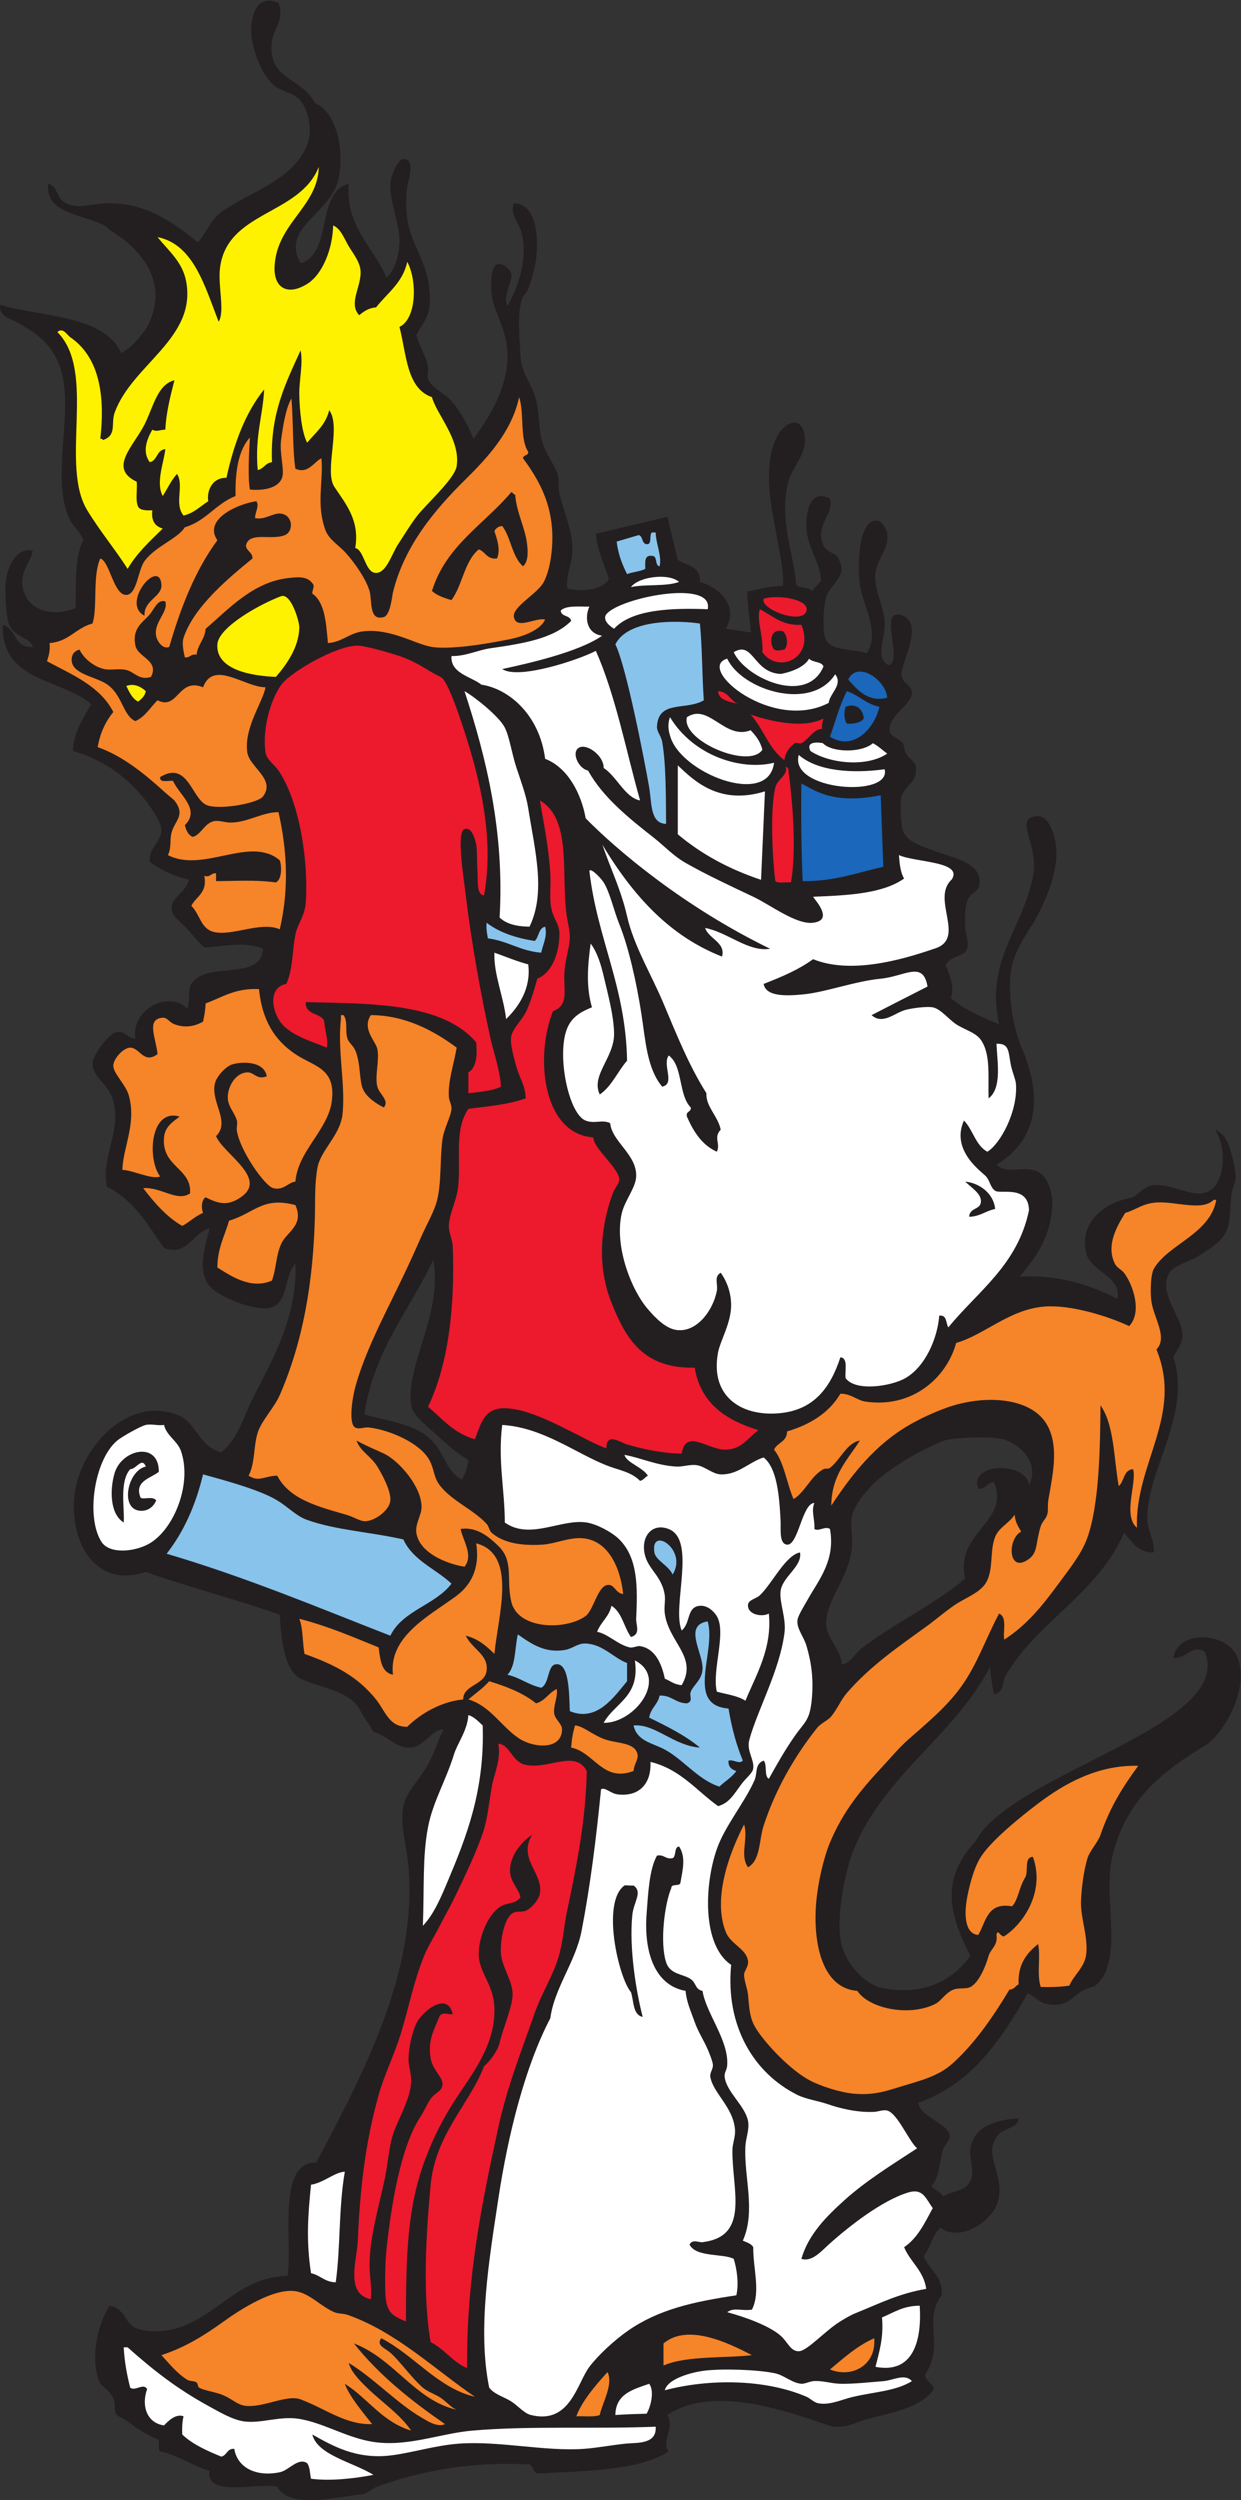
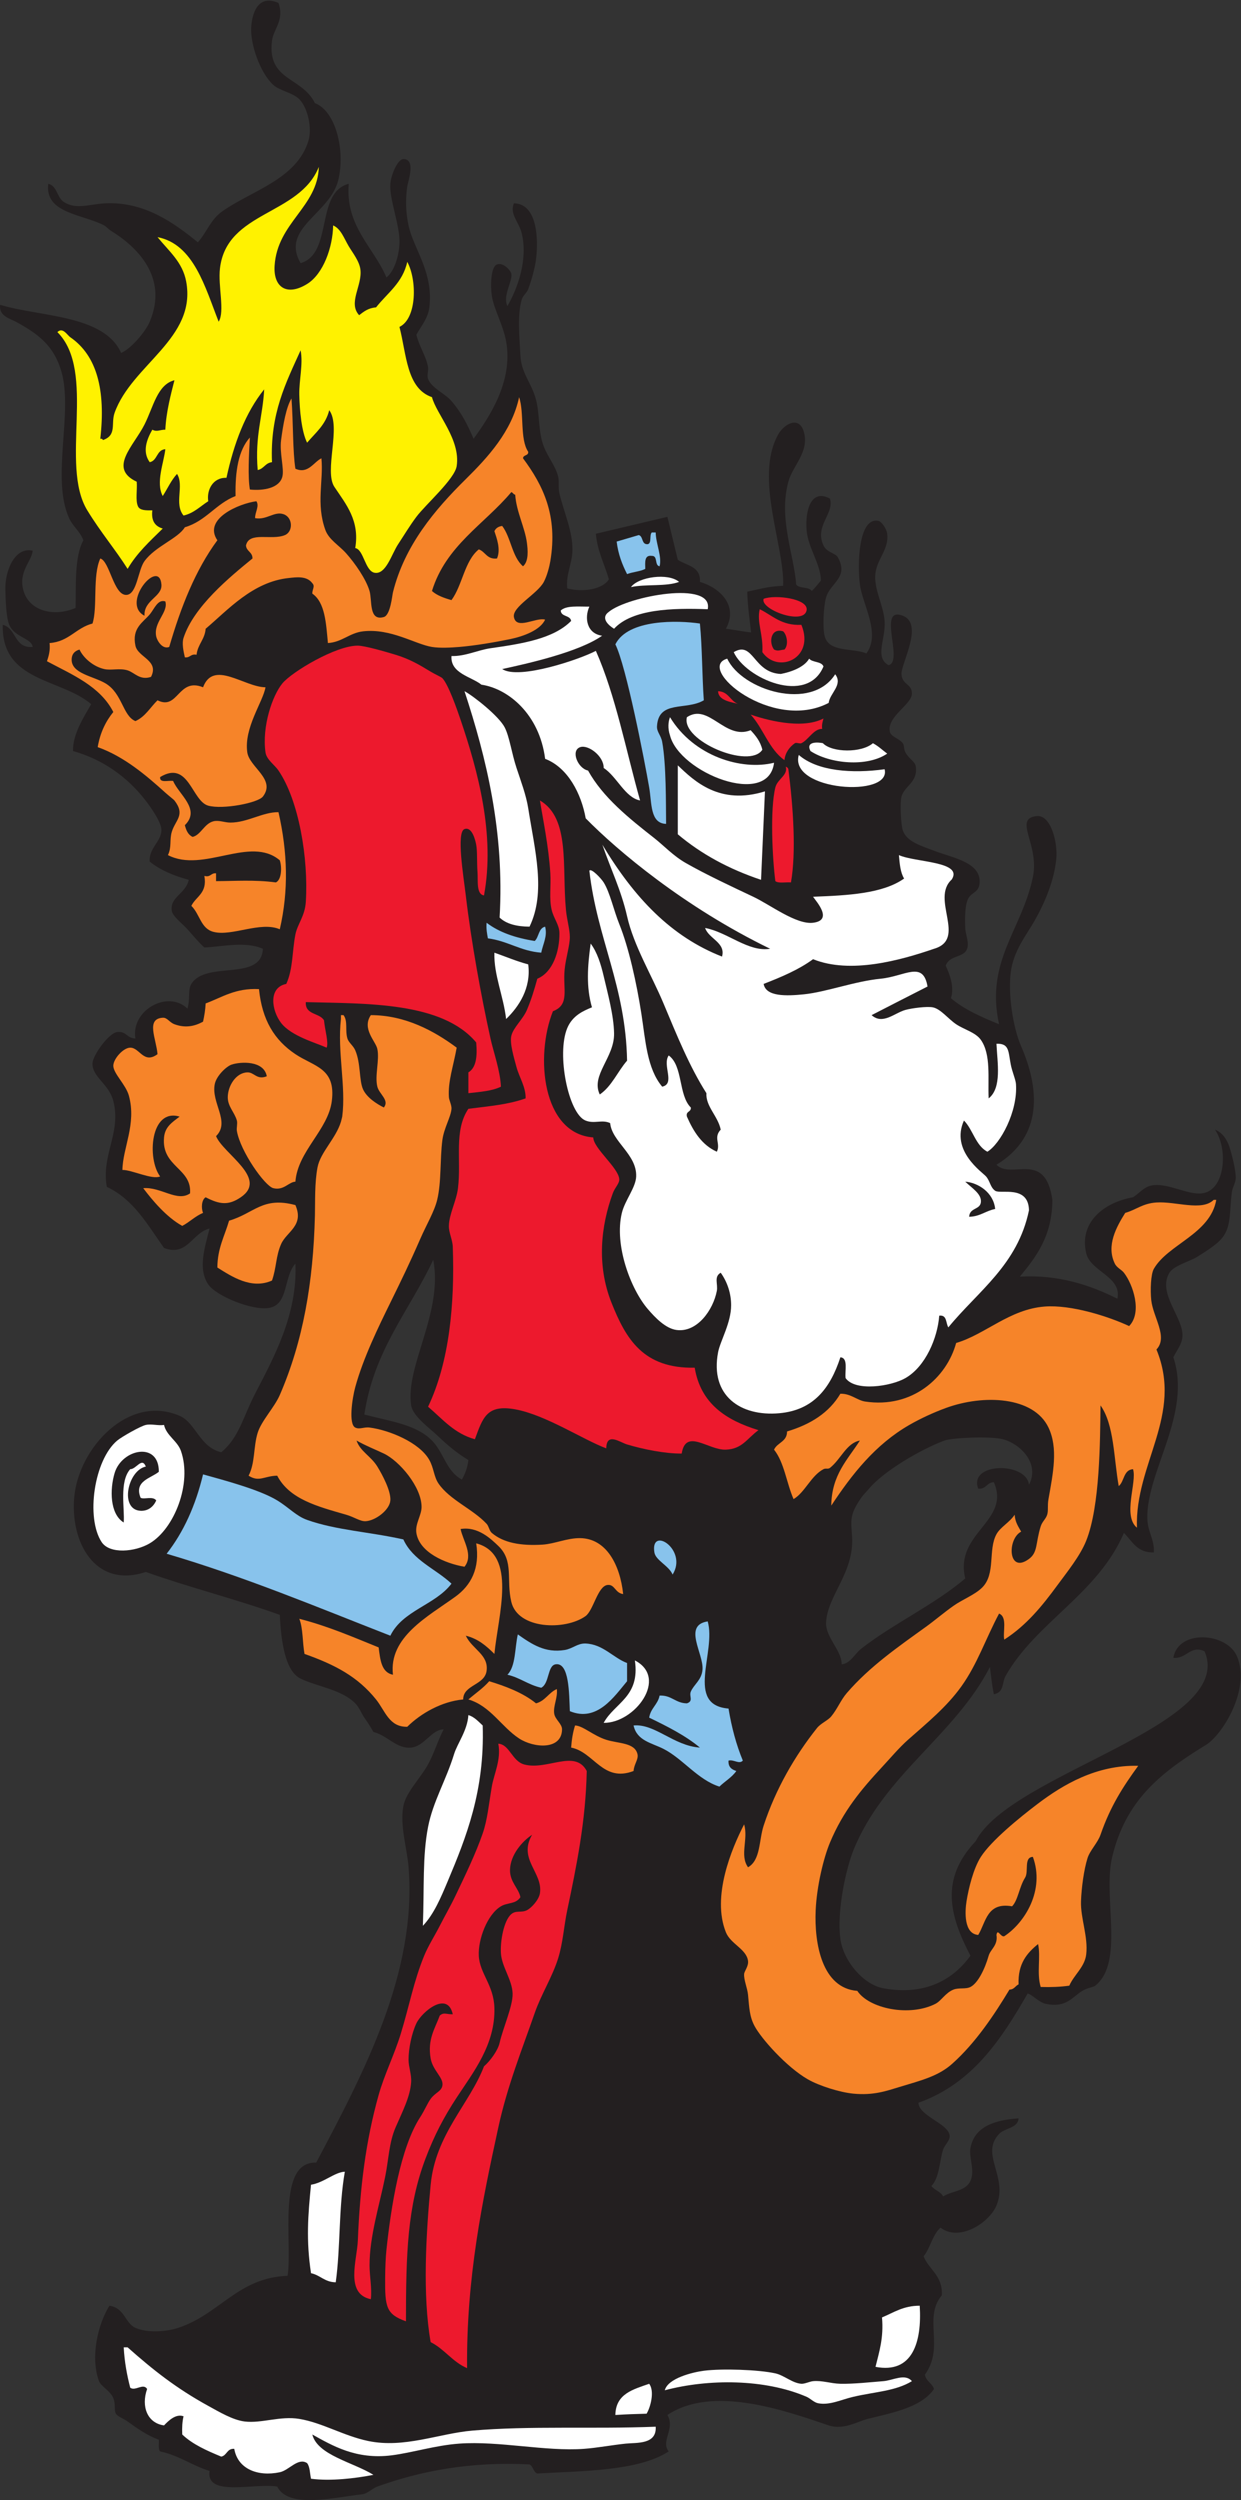
<svg xmlns="http://www.w3.org/2000/svg" viewBox="0 0 366.293 737.747" height="737.747" width="366.293" xml:space="preserve" id="svg2" version="1.1">
  <rect x="0" y="0" width="366.293" height="737.747" fill="#333333" stroke="none" />
  <defs id="defs6" />
  <g transform="matrix(1.333,0,0,-1.333,0,737.747)" id="g10">
    <g transform="scale(0.1)" id="g12">
      <path id="path14" style="fill:#231f20;fill-opacity:1;fill-rule:evenodd;stroke:none" d="m 616.656,5527.93 c 13.598,-38.32 -11.25,-57.94 -14.398,-83.52 -11.024,-89.55 66.18,-79.25 95.039,-138.24 46.75,-17.85 67.355,-105.69 51.84,-169.92 -18.34,-75.95 -128.602,-106.1 -83.524,-184.32 72.563,21.52 32,156.17 106.567,175.68 -7.571,-94.35 54.984,-139.89 83.519,-207.36 17.301,13.51 27.453,46.74 28.797,74.88 1.875,39.28 -22.832,98.02 -20.16,132.48 1.547,19.95 16.227,54.62 28.805,54.72 28.457,0.24 10.23,-49.67 8.64,-60.48 -5.351,-36.26 -1.777,-72.51 5.758,-97.92 14.117,-47.64 51.879,-97.02 43.199,-169.92 -2.894,-24.35 -19.406,-43.13 -28.8,-60.48 6.437,-26.57 21.75,-47.56 25.917,-72 1.29,-7.56 -3.019,-18.07 0,-25.92 7.911,-20.54 37.364,-31.98 51.848,-48.96 23.707,-27.81 35.707,-53.17 48.957,-83.52 32.36,45.02 88.51,125.69 72,216 -6.58,35.99 -27.18,70.94 -31.68,100.8 -3.16,20.9 -2.56,63.99 11.51,69.12 14.43,5.26 30.24,-13.82 31.68,-20.16 3.65,-15.92 -19.78,-49.2 -8.63,-72 22.65,39.2 45.85,102.86 31.67,161.28 -5.91,24.38 -27.42,42.69 -17.28,66.24 52.84,-0.81 54.3,-81.93 48.97,-123.84 -2.74,-21.53 -10.58,-48.09 -17.29,-66.24 -2.82,-7.65 -12.04,-14.7 -14.4,-23.04 -10.19,-36.02 -4.74,-83.36 -2.87,-123.84 1.8,-39.26 24.96,-60.91 34.56,-97.92 8.66,-33.4 4.49,-70.98 17.28,-103.68 9.33,-23.88 26.11,-43.31 31.68,-66.24 2.89,-11.91 -0.25,-24.21 2.87,-37.44 10.16,-42.97 29.81,-84.1 28.81,-126.72 -0.66,-28.2 -14.75,-53.06 -11.52,-83.52 35.06,-9.11 78.88,-2.1 92.16,20.16 -9.52,33.69 -25.2,61.21 -28.8,100.8 l 158.4,37.44 23.04,-95.04 c 19.39,-13.24 51.19,-14.09 48.97,-48.96 43.93,-12.87 85.68,-52.09 57.59,-103.68 7.65,-0.73 45.76,-7.47 55.76,-8.11 -2.27,21.95 -7.79,57.33 -8.55,90.17 39.45,8.46 48.4,11.45 79.51,12.98 3.26,88.48 -63.83,238.03 -11.52,334.08 13.15,24.15 47.38,43.73 57.61,5.76 11.86,-44.1 -24.96,-73.68 -34.56,-109.44 -22.08,-82.05 12.29,-159.42 17.27,-227.52 6.64,-9.68 28.3,-4.34 34.56,-14.4 7.42,6.99 13.6,15.2 20.16,23.04 0.07,36.04 -28.8,72.94 -31.68,112.32 -3.19,43.84 10.11,91.68 51.84,69.12 10.02,-34.05 -34.65,-59.38 -14.4,-103.68 6.97,-15.24 26.76,-17.13 31.68,-25.92 25.31,-45.26 -16.33,-56.05 -25.92,-89.28 -5.8,-20.09 -7.97,-68.43 -2.88,-86.4 10.15,-35.78 61.88,-24.64 92.16,-37.44 32.46,44.29 -8.58,107.89 -14.4,152.64 -5.74,44.16 -3.41,148.49 40.33,141.12 7.42,-1.25 18.79,-17.48 20.15,-28.8 4.09,-34.12 -21.35,-54.12 -25.91,-86.4 -4.93,-34.73 17.67,-70.94 20.15,-106.56 2.83,-40.65 -22.87,-80.21 8.64,-97.92 34.48,7.06 -26.03,131.59 31.68,109.44 47.33,-18.16 -4.38,-106.56 -2.88,-129.6 1.59,-24.33 23.5,-20.43 23.04,-43.2 -0.47,-23.81 -55.26,-50.23 -48.95,-83.52 2.26,-11.98 19.8,-14.53 28.79,-25.92 3.58,-4.55 1.58,-12.57 5.76,-20.16 8.96,-16.29 21.38,-19.6 23.04,-31.67 4.81,-34.84 -25.35,-42.82 -31.68,-66.25 -3.79,-14.02 -1.25,-62.78 2.88,-74.88 8.77,-25.66 41.64,-34.48 72,-46.08 38.93,-14.87 103.02,-24.92 97.92,-72 -2.22,-20.57 -18.95,-18.58 -25.91,-34.56 -7.46,-17.1 -6.25,-48.61 -5.77,-63.36 0.51,-15.56 10.51,-34.53 2.89,-48.96 -8.97,-16.93 -38.56,-11.83 -46.09,-34.56 8.38,-18.46 19.78,-46.15 11.53,-72 29.55,-25.17 67.65,-41.78 106.55,-57.6 -30.59,139.8 50.21,208.16 74.88,325.44 15.28,72.72 -44.65,129.86 8.64,135.36 30.82,3.18 46.85,-57.62 43.21,-95.04 -4.75,-48.73 -26.04,-98.23 -48.97,-138.24 -17.28,-30.17 -45.78,-65.1 -51.83,-112.32 -6.02,-46.92 4.02,-120.45 23.03,-164.16 40.22,-92.49 49.66,-198.79 -54.71,-262.08 33.43,-33.77 108.05,33.33 123.84,-77.76 -0.45,-80.2 -35.58,-125.7 -72.01,-169.91 86.1,4.77 156.39,-19.05 216,-48.97 10.13,49.55 -59.42,59.65 -69.12,100.8 -16.16,68.55 39.47,112.58 103.68,123.84 15.03,9.77 23.89,22.53 40.32,25.92 35.4,7.33 79.8,-21.15 112.32,-17.28 51.74,6.16 58.43,98.04 28.81,141.12 17.18,-6.83 26.76,-22.81 31.67,-37.44 6.58,-19.61 14.3,-52.31 14.4,-69.12 0.07,-10.24 -7.24,-21.02 -8.63,-31.68 -6.21,-47.06 0,-79.79 -25.93,-106.56 -11.82,-12.21 -33.17,-25.86 -51.84,-37.44 -14.73,-9.12 -50.92,-18.86 -60.48,-34.55 -27.67,-45.48 31.81,-99.97 28.8,-141.12 -1.33,-18.19 -11.87,-29.22 -20.15,-46.09 41.64,-125.21 -60.06,-252.65 -57.61,-357.12 0.71,-30.11 16.1,-45.69 14.4,-74.87 -37.51,-1.03 -47.83,25.13 -66.24,43.19 -57.78,-135.09 -194.87,-197.64 -262.08,-316.79 -8.38,-14.86 -2.58,-36.13 -25.92,-40.33 -3.93,19.12 -6.19,39.9 -8.64,60.48 -78.25,-152.21 -235.14,-238.8 -302.4,-406.07 -15.87,-39.47 -37.18,-133.8 -28.8,-195.84 6.69,-49.5 51.24,-101.43 95.04,-109.45 95.92,-17.55 156.89,22.18 192.96,72.01 -46.44,88.9 -67.6,169.64 11.52,253.44 78.66,151.25 577.54,255.58 506.89,420.47 -31.43,14.63 -39.79,-17.47 -69.12,-14.39 10.82,63.88 118.92,56.13 141.11,2.88 30.39,-72.94 -32.76,-173.7 -69.12,-195.85 -104.12,-63.4 -177.8,-124.93 -207.35,-247.68 -21.25,-88.12 27.57,-232.87 -37.45,-285.11 -4.58,-3.68 -17.33,-4.48 -28.8,-11.52 -22.15,-13.62 -35.74,-38.35 -80.64,-28.8 -15.57,3.3 -29.07,19.73 -40.31,23.03 -58.84,-102.44 -122.89,-199.667 -241.92,-241.913 1.06,-29.207 65.08,-45.437 69.12,-72 1.68,-11.144 -10.75,-20.859 -14.41,-31.679 -7.91,-23.399 -7.77,-62.02 -25.92,-80.645 6.93,-9.395 20.55,-12.09 25.92,-23.039 22.84,14.133 56.55,10.781 63.36,43.207 4.47,21.285 -6.16,44.187 -2.88,63.355 8.32,48.497 54.64,62.715 106.56,66.243 -1.35,-21.954 -30.52,-21.008 -43.2,-34.563 -42.52,-45.469 20.74,-94.805 -5.75,-158.398 -15.98,-38.328 -82.19,-80.977 -123.85,-48.965 -17.94,-15.653 -22.31,-44.891 -37.44,-63.36 11.83,-30.41 42.52,-41.96 40.32,-86.394 -42.1,-50.41 6.93,-114.16 -37.44,-175.684 2.49,-14.797 15.87,-18.683 20.16,-31.679 -28.29,-41.211 -92.97,-52.774 -146.88,-66.243 -21.59,-5.39 -53.89,-25.418 -86.4,-14.394 -98.47,33.391 -257.08,89.687 -357.12,23.039 18.12,-30.789 -15.51,-57.5 2.88,-80.645 -67.5,-44.308 -194.39,-43.078 -290.88,-48.957 -9.1,3.391 -8.92,16.035 -17.28,20.156 C 1041.4,85.672 931.793,64.637 835.543,30.02 823.656,25.742 814.48,14.18 800.977,12.734 740.332,6.258 639.133,-20.156 613.777,30.02 562.445,38.293 455.504,6.035 464.02,64.578 425.055,76.492 396.559,98.879 354.574,107.773 c -4.816,4.786 -2.289,16.915 -2.875,25.926 -24.515,8.528 -46.84,24.356 -69.121,40.313 -9.879,7.082 -21.969,10.722 -25.922,17.285 -4.582,7.598 -0.035,20.226 -5.758,34.562 -6.269,15.704 -27.582,26.231 -31.679,37.442 -19.641,53.711 -2.481,125.722 23.039,167.031 34.09,-4.98 34.387,-38.613 57.601,-48.953 27.668,-12.328 71.082,-8.02 95.039,0 92.911,31.09 131.797,110.984 241.918,115.191 11.329,74.446 -24.789,253.274 63.36,250.567 106.277,200.586 223.051,420.913 204.48,653.763 -3.465,43.46 -19.605,92.03 -11.515,135.36 6.019,32.24 40.414,63.63 57.597,97.92 13.262,26.45 19.95,50.03 31.68,71.99 -26.934,-0.06 -42.25,-37.32 -72.004,-40.31 -32.445,-3.27 -51.82,26.48 -83.516,34.56 -7.8,13.64 -14.253,23.32 -20.16,31.68 -6.3,8.9 -10.843,22.15 -20.156,31.68 -30.035,30.71 -85.355,37.35 -120.969,54.72 -34.519,16.83 -43.191,82.93 -46.078,141.12 -95.945,34.61 -200.472,60.64 -296.64,95.04 -113.684,-37.76 -168.149,68.36 -158.391,167.04 10.687,108.2 120.383,227.37 233.273,178.55 35.746,-15.45 44.274,-69.52 92.161,-80.63 39.394,32.7 47.605,76.71 74.882,129.6 40.332,78.21 94.391,174.97 89.278,287.99 -26.637,-29.53 -14.743,-89.87 -57.598,-97.91 -37.297,-7 -118.094,26.25 -135.363,51.83 -23.332,34.56 -7.946,80.78 2.883,123.84 -39.231,-10.02 -48.805,-62.53 -100.801,-43.19 -36.309,51.05 -67.172,107.54 -126.719,135.35 -12.594,71.3 32.539,119.69 14.398,190.08 -9.867,38.29 -46.949,52.72 -46.078,83.52 0.493,17.61 36.192,67.24 54.715,69.12 20.891,2.12 19.695,-12.97 40.324,-14.4 -10.558,62.58 71.672,108.51 115.2,66.24 6.511,22.35 0.441,41.55 8.636,54.72 32.598,52.36 155.25,4.42 158.399,77.76 -39.621,17.51 -93.145,4.11 -129.598,2.88 -11.922,10.52 -23.336,24.61 -37.437,40.33 -10.903,12.14 -32.43,28.28 -34.559,40.31 -5.488,30.98 30.789,37.85 37.438,69.12 -33.297,8.94 -63.032,21.45 -86.399,40.32 -2.539,29.29 25.059,43.8 25.918,69.12 0.566,16.61 -22.16,49.77 -37.437,69.12 -38.157,48.33 -91.082,87.68 -158.403,106.56 -0.582,37.25 23.387,74.41 40.321,103.68 -66.54,57.3 -198.954,48.73 -195.84,175.68 30.922,-7.48 24.434,-52.36 66.242,-48.96 -2.223,19.37 -40.074,21.03 -51.84,48.96 -7.047,16.72 -8.094,55.52 -8.645,77.76 -1.059,43.03 21.375,95.35 60.484,86.4 -1.875,-23.63 -32.805,-46.62 -20.16,-89.28 13.219,-44.61 67.472,-58.02 115.199,-37.44 1.195,47.19 -3.082,113.43 17.277,149.76 -7.746,20.24 -23.289,30.45 -31.676,48.96 -40.164,88.63 9.625,234.64 -17.281,325.44 -16.808,56.72 -50.91,82.34 -100.801,109.44 -11.633,6.32 -38.219,12.5 -34.555,37.44 86.512,-26.79 230.011,-21.48 267.836,-106.56 20.726,8.4 53.386,45.58 63.359,69.12 41.953,99.09 -29.375,166.64 -86.402,201.6 -5.078,3.12 -10.043,9.25 -14.399,11.52 -48.265,25.19 -132.187,26.62 -123.84,92.16 19.778,-4.52 18.883,-30.3 34.555,-40.32 27.59,-17.64 56.02,-4.6 92.164,-2.88 86.18,4.1 152.571,-43.93 204.481,-86.4 21.039,24.02 27.683,50.14 54.718,69.12 65.082,45.68 163.977,70.52 190.079,155.52 8.265,26.92 -0.411,71.85 -20.157,92.16 -14.043,14.44 -43.465,18.69 -57.601,31.68 -29.703,27.3 -50.801,90.18 -48.961,126.72 1.347,26.73 12.414,75.84 60.48,54.72 z M 959.375,2745.86 c 22.168,-117.99 -62.156,-234.75 -48.961,-322.56 3.574,-23.76 41.875,-51.23 57.598,-66.24 23.945,-22.85 44.228,-39.6 69.118,-54.72 -1.94,-17.25 -7.57,-30.84 -14.39,-43.2 -34.912,18.78 -39.728,59.38 -66.24,86.4 -34.742,35.4 -91.191,42.35 -149.762,57.59 21.469,143.66 100.114,230.13 152.637,342.73 z M 2278.42,2247.62 c -5.69,51.42 -134.72,49.76 -112.31,-8.65 17.84,-1.52 18.58,14.06 34.55,14.41 37.93,-87.17 -88.04,-111.67 -63.36,-213.13 -68.75,-58.47 -160.51,-100.64 -230.4,-155.52 -14.6,-11.45 -23.72,-32.71 -43.2,-34.55 0.38,30.25 -35.88,59.98 -34.56,92.15 2.42,59.47 62.4,110.33 57.6,190.08 -2.22,36.97 -6.37,47.77 20.16,86.41 4.14,6.02 11.99,13.86 17.28,20.15 32.61,38.94 114.65,87.08 167.04,106.57 16.61,6.17 101.49,10.24 129.6,2.88 37.22,-9.75 82.55,-52.79 57.6,-100.8 v 0" />
      <path id="path16" style="fill:#fff200;fill-opacity:1;fill-rule:evenodd;stroke:none" d="m 705.941,5165.05 c -2.304,-88.84 -91.836,-123 -97.921,-218.88 -2.985,-47.08 26.593,-68.35 71.996,-40.32 36.093,22.28 56.953,81.9 57.605,129.6 17.18,-7.32 24.067,-28.4 34.559,-46.08 8.765,-14.78 23.644,-32.98 25.918,-51.84 4.257,-35.31 -27.938,-73.52 -2.879,-100.8 10.273,7.97 20.41,16.07 37.437,17.28 24.926,31.72 59,54.29 69.125,100.8 21.633,-39.38 21.789,-125.26 -17.285,-144 15.723,-60.12 15.41,-136.27 72.004,-155.52 9.871,-37.79 63.71,-93.84 54.71,-152.64 -4.4,-28.79 -68.667,-84.8 -89.272,-112.32 -14.786,-19.74 -26.239,-39.12 -40.321,-60.48 -14.715,-22.31 -26.816,-67.33 -51.844,-63.36 -21.515,3.42 -24.289,51.65 -43.191,54.72 10.219,60.94 -20.113,96.47 -46.082,135.36 -23.465,35.15 15.676,133.28 -11.52,169.92 -7.824,-32.5 -30.507,-50.13 -48.964,-72 -12.258,24.32 -16.621,71.72 -17.278,106.56 -0.613,32.66 8.864,67.7 2.875,97.92 -32.191,-71.49 -67.918,-139.43 -63.355,-247.68 -14.918,-1.4 -17.887,-14.75 -31.684,-17.28 -6.273,76.81 11.235,118.24 14.403,178.56 -41.52,-51.6 -66.954,-119.28 -83.524,-195.84 -30.609,1.03 -44.195,-27.69 -40.316,-51.84 -17.699,-11.1 -31.352,-26.25 -54.719,-31.68 -21.434,26.17 1.918,65.87 -14.402,92.16 -12.969,-13.91 -21.118,-32.64 -31.672,-48.96 -15.918,29.64 2.523,74.06 5.754,103.68 -19.758,-1.36 -17.039,-25.19 -34.559,-28.8 -16.766,23 -6.883,50.05 5.758,72 10.199,-5.57 16.633,0.07 28.801,0 1.836,40.03 12.636,79.51 20.156,109.44 -37.856,-9.48 -46.535,-58.79 -66.234,-97.92 -24.129,-47.92 -81.055,-96.74 -17.282,-126.72 1.52,-17.68 -3.289,-41.7 2.875,-54.71 4.344,-9.11 18.055,-8.84 31.684,-8.65 -2.863,-23.98 6.695,-35.55 23.047,-40.32 -28.082,-27.61 -57.293,-54.07 -77.766,-89.28 -27.64,43.6 -59.363,80.6 -89.281,129.6 -61.848,101.34 21.359,307.01 -66.242,394.57 12.082,11.62 21.363,-6.38 28.804,-11.53 58.922,-40.79 78.321,-116.76 66.235,-224.64 3.351,0.47 5.129,-0.63 5.761,-2.88 31.598,10.84 17.282,36.31 25.922,60.48 38.18,106.79 182.2,164.52 158.403,290.88 -8.055,42.77 -38.039,66.67 -63.364,97.92 80.422,-15.58 105.446,-111.51 135.36,-187.2 14.09,22.76 -1.778,78.5 2.879,118.08 14.972,127.18 176.074,116.82 218.886,224.64 v 0" />
-       <path id="path18" style="fill:#fff200;fill-opacity:1;fill-rule:evenodd;stroke:none" d="m 610.898,4036.09 c -50.933,1.87 -133.394,14.5 -129.597,72 2.605,39.55 100.176,91.75 141.121,106.56 21.801,7.89 40.547,-55.95 40.316,-69.12 -0.781,-44.87 -29.5,-83.75 -51.84,-109.44 z m -288.003,-31.68 c -2.395,-11.03 -9.418,-17.46 -17.282,-23.04 -13.097,7.06 -19.308,21.01 -25.91,34.56 17.957,6.65 33.07,-2.15 43.192,-11.52 v 0" />
      <path id="path20" style="fill:#ffffff;fill-opacity:1;fill-rule:evenodd;stroke:none" d="m 1304.98,4191.61 c -11.28,-24.85 -5.88,-59.75 28.27,-64.4 -51.75,-36.55 -167.06,-62.07 -221.23,-73.83 36.92,-24.59 173.29,22.01 207.36,40.31 43.83,-99.19 66.48,-219.59 97.92,-331.2 -33.18,6.2 -51.07,52.61 -80.64,72 0.61,26.01 -34.03,52.07 -51.84,46.08 -21.81,-7.32 -5.59,-47.12 17.27,-51.84 32.84,-59.52 90.88,-105.84 146.89,-149.76 20.71,-16.23 41.62,-38.97 69.13,-54.72 44.7,-25.58 104.19,-53.39 149.75,-74.88 37.6,-17.73 95.16,-62.16 132.48,-57.6 45.34,5.54 6.96,47.19 0,57.6 77.7,2.95 154.43,6.86 201.6,40.32 -8.13,12.99 -9.86,32.38 -11.52,51.85 36.39,-16.42 142.76,-13.65 117.02,-53.95 -47.54,-43.27 34.28,-131.87 -39.26,-153.42 -74.16,-25.51 -185.22,-56.46 -267.84,-23.04 -31.56,-23.16 -70.01,-39.43 -109.44,-54.72 4.9,-28.46 50.17,-27.06 89.29,-23.04 49.35,5.08 112.43,28.93 169.91,34.56 53.78,5.27 93.88,40.8 103.68,-17.28 -41.42,-20.97 -82.56,-42.24 -123.84,-63.36 24.56,-22.17 51.12,5.02 74.88,11.52 14.76,4.04 47.48,8.2 60.48,5.76 17.41,-3.26 34.02,-25.43 51.84,-37.44 17.54,-11.8 43,-17.95 54.72,-34.56 22.89,-32.43 15.25,-85.57 17.28,-129.6 29.61,23.46 19.2,78.92 17.29,120.96 28.78,1.09 25.95,-16.84 31.68,-46.08 3.21,-16.47 10.82,-33.09 11.51,-43.2 4.21,-61.08 -34.85,-132.56 -63.36,-149.76 -26.22,14.1 -31.79,48.86 -51.83,69.12 -30.37,-67.17 40.73,-114.24 48.95,-123.84 9.37,-10.93 9.06,-23.79 20.17,-31.68 11.45,-8.13 73.67,13.64 74.87,-43.2 -24.99,-120.92 -112.93,-178.9 -178.56,-259.2 -5.91,9.45 -2.54,28.19 -20.15,25.92 -3.67,-48.8 -29.99,-112.47 -74.89,-138.23 -31.87,-18.29 -110.73,-30.37 -132.48,0 -1.87,17.32 6.23,44.63 -11.52,46.07 -22.55,-69.26 -60.14,-117.14 -135.36,-123.83 -85.43,-7.62 -153.96,38.55 -135.36,135.36 4.74,24.64 28.81,64.71 28.81,103.68 0,25.87 -8.18,51.11 -23.05,72 -15.67,-8.77 -5.74,-25.18 -8.63,-40.32 -8.05,-42.1 -43.6,-92.57 -89.29,-86.41 -24.43,3.3 -47.49,27.66 -63.36,46.09 -38.06,44.21 -74.92,142.03 -57.6,213.11 6.81,27.96 30.81,56.02 31.68,80.64 1.73,48.97 -53.82,76.78 -57.6,118.08 -18.19,8.59 -34.91,-2.31 -54.73,5.76 -37.87,15.43 -64.2,147.17 -40.31,204.48 11.62,27.91 35.68,38.32 54.72,46.08 -13.07,44.86 -9.82,90.66 -2.88,141.12 14.45,-19.13 22.7,-45.8 28.8,-72 9.1,-39.1 22.27,-86.4 23.04,-126.72 1.01,-53.63 -52.13,-92.51 -31.69,-135.36 26.81,18.32 39.45,50.8 60.49,74.88 -2.94,165.07 -66.41,269.6 -83.52,420.48 3.93,6.51 26.1,-16.99 31.68,-25.92 14.02,-22.44 22.11,-61.33 34.55,-92.16 21,-51.97 38.39,-130.35 48.98,-198.72 9.17,-59.24 12.31,-121.09 46.07,-161.28 29.6,6.47 -0.39,47.86 14.4,69.12 31.83,-22.89 21.33,-88.11 48.96,-115.2 1.1,-10.7 -11.67,-7.52 -8.64,-20.16 14.66,-33.33 33.2,-62.81 66.25,-77.76 8.9,17.83 -8.15,31.15 8.63,48.96 -6.3,30.25 -33.52,51.46 -31.68,80.64 -37.7,59.46 -64.91,126.83 -95.04,198.72 -26.45,63.13 -65.78,127.33 -80.64,192.96 -13.07,57.67 -36.37,104.81 -54.73,158.4 70.58,-117.59 152.29,-203.62 264.97,-247.68 8.7,31.12 -29.56,39.31 -37.44,63.36 50.22,-9.51 95.63,-53.85 144,-46.08 -189.75,92.1 -338.22,217.25 -408.43,288.78 -9.7,54.39 -39.36,112.39 -89.82,131.7 -12.57,98.9 -81.83,155.51 -141.12,164.16 -21.82,17.65 -69.078,24.8 -66.227,63.36 30.447,-0.88 58.057,13.21 86.397,17.28 68.47,9.84 138.88,20.39 178.55,60.48 -2.06,13.3 -22.25,8.46 -23.03,23.04 12.28,11.71 39.65,8.34 63.36,8.64 z m 866.88,-1319.04 v 0 c -2.35,-16.44 -24.93,-11.39 -25.92,-31.68 24.41,0.55 36.68,13.25 57.61,17.28 -3.64,36.71 -37.81,58.19 -66.25,60.48 13.6,-13.58 37.28,-27.08 34.56,-46.08 v 0" />
      <path id="path22" style="fill:#ed192d;fill-opacity:1;fill-rule:evenodd;stroke:none" d="m 1682.27,4185.85 c 28.39,-13.84 47.82,-36.65 92.16,-34.56 30.8,-74.29 -52.01,-109.63 -86.41,-60.48 2.36,39.06 -12.74,66.46 -5.75,95.04 z m 8.63,23.04 c 24.74,9.74 100.82,0.62 95.04,-25.92 -7.25,-33.33 -103.67,2.88 -95.04,25.92 z m 23.05,-112.32 c 9.16,-4.4 12.66,-1.01 23.03,0 9.5,10.01 5.77,32.31 -2.88,40.32 -27.87,8.44 -32.06,-25.07 -20.15,-40.32 v 0" />
      <path id="path24" style="fill:#88c3ec;fill-opacity:1;fill-rule:evenodd;stroke:none" d="m 1549.79,4154.17 c 5.28,-54.39 4.73,-115.28 8.63,-169.92 -39.37,-23.25 -100.45,1.25 -103.67,-57.6 -0.7,-12.5 8.86,-19.85 11.51,-34.56 9.11,-50.59 8.1,-136.7 8.64,-181.44 -35.72,1.06 -31.4,45.71 -37.44,80.64 -10.35,59.94 -50.63,267.71 -74.89,316.8 28.11,56.46 139.13,53.18 187.22,46.08 z m -106.57,201.6 c 2.89,0 5.76,0 8.64,0 0.48,-25.48 14.23,-52.93 8.64,-74.88 -11.73,1.7 -3.25,23.63 -17.28,23.04 -16.78,2.39 -14.7,-14.09 -14.4,-28.8 -11.42,-5.86 -27.87,-6.68 -40.32,-11.52 -10.64,21.04 -19.69,43.68 -23.05,72 l 48.98,14.4 c 10.54,-2.89 5.29,-21.58 20.15,-20.16 8.94,2.58 2.89,20.15 8.64,25.92 v 0" />
      <path id="path26" style="fill:#ed192d;fill-opacity:1;fill-rule:evenodd;stroke:none" d="m 1071.7,3552.25 c -17.45,2.68 -12.98,32.47 -14.4,51.84 -1.59,21.6 -0.13,46.21 -2.88,60.48 -1.53,7.87 -8.58,40.77 -25.92,34.56 -18.58,-6.65 -1.82,-106.81 2.88,-146.88 11.92,-101.68 33.83,-222.21 54.72,-316.8 6.42,-29.12 21.78,-72.13 23.04,-106.56 -19.24,-9.56 -46.08,-11.52 -72.01,-14.4 0,15.36 0,30.72 0,46.08 17.46,10.39 20,35.7 17.29,66.24 -75.494,90.03 -241.334,85.76 -377.279,89.28 -1.774,-28.65 30.379,-23.38 40.316,-40.32 1.844,-21.12 10.688,-49.56 5.762,-60.48 -23.137,10.58 -78.176,25.31 -100.797,54.72 -20.84,27.08 -29.117,78.35 11.516,86.4 15.246,33.77 12.777,72.19 20.16,109.44 4.632,23.37 21.043,40.36 23.043,72 6.113,96.86 -15.496,224.99 -60.485,290.88 -8.847,12.97 -26.519,24.06 -28.801,40.32 -8.015,57.17 15.071,125.54 37.442,152.64 21.121,25.58 118.898,83.99 167.043,83.52 15.277,-0.15 58.75,-12.61 83.519,-20.16 31.067,-9.47 52.25,-21.84 77.758,-37.44 8.418,-5.15 23.711,-12.03 25.918,-14.4 13.399,-14.38 31.965,-67.56 40.325,-92.16 38.37,-113.1 76.82,-254.49 51.84,-388.8 v 0" />
      <path id="path28" style="fill:#ffffff;fill-opacity:1;fill-rule:evenodd;stroke:none" d="m 1932.82,3889.21 c 12.02,-6.22 21.16,-15.32 31.68,-23.04 -44.95,-30.37 -126.83,-22.48 -169.92,5.76 -11.76,22.96 19.5,19.05 27.41,17.41 20.3,-21.2 85.74,-21.89 110.83,-0.13 z m -141.12,187.2 c 7.3,-9.01 27.17,-5.47 31.68,-17.28 -36.36,-86.79 -172.93,-25.95 -198.72,31.68 43.79,26.22 43.02,-45.81 104.32,-48.26 22.38,4.31 51.52,14.52 62.72,33.86 z m -288,169.92 c -28.56,-10.81 -74.3,-4.43 -106.56,-11.52 16.24,22.58 82.25,32.15 106.56,11.52 z m 184.32,-371.52 c -28.33,-43.96 -180.38,19.67 -167.04,72 48.58,32.34 84.1,-51.48 141.12,-28.8 11.06,-11.97 21.53,-24.55 25.92,-43.2 v 0" />
      <path id="path30" style="fill:#ffffff;fill-opacity:1;fill-rule:evenodd;stroke:none" d="m 1500.82,3840.25 c 36.29,-34.76 92.56,-88.86 192.96,-57.6 l -8.64,-195.84 c -71.27,23.77 -132.78,57.3 -184.32,100.8 v 152.64 0" />
      <path id="path32" style="fill:#ed192d;fill-opacity:1;fill-rule:evenodd;stroke:none" d="m 1739.86,3837.38 c 2.56,-1.29 5.15,-2.54 5.77,-5.77 10.97,-84.74 17.44,-184.28 5.76,-250.56 -11.43,1.06 -27.61,-2.64 -34.57,2.88 -6.44,49.14 -12.11,158.16 0,207.36 4.68,18.99 28.5,26.96 23.04,46.09 z m 83.52,106.55 c -1.74,-6.89 -4.14,-13.14 -2.88,-23.04 -18.54,0.67 -30.48,-24.29 -46.07,-31.68 -3.64,-1.72 -11.13,2.24 -14.41,0 -11.71,-8.01 -21.5,-21.2 -23.04,-37.44 -34.36,24.19 -46.78,70.33 -74.88,100.8 28.04,-9.66 111.33,-34.54 161.28,-8.64 z m -233.28,60.48 c 24.04,-0.93 26.74,-23.19 46.08,-28.8 -9.61,3.88 -45.93,5.87 -46.08,28.8 v 0" />
-       <path id="path34" style="fill:#1a67bb;fill-opacity:1;fill-rule:evenodd;stroke:none" d="m 1774.43,3799.93 c 30.74,-15.18 69.43,-47.05 175.67,-25.92 l 5.76,-158.4 c -57.42,-12.65 -107.72,-32.43 -178.56,-31.68 -3.13,68.41 -3.78,152.97 -2.87,216 z m 100.8,204.48 c 26.68,-8.83 42.44,-28.59 72,-34.56 -10.26,-46.08 -55.98,-99.46 -109.45,-66.24 12.14,33.94 21.46,70.7 37.45,100.8 z m 89.27,-14.4 c -42.79,-11.46 -67.2,18.76 -86.39,40.32 21.57,43.11 83.86,-2.32 86.39,-40.32 z m -92.16,-20.16 v 0 c -3.78,-12.76 -3.71,-27.8 2.89,-37.44 16.73,-0.42 30.51,2.12 37.44,11.52 -1.79,20.78 -17.23,35.03 -40.33,25.92 v 0" />
-       <path id="path36" style="fill:#ffffff;fill-opacity:1;fill-rule:evenodd;stroke:none" d="m 1071.7,3514.81 c 1.64,11.55 -2.44,-17.04 0,0 v 0" />
      <path id="path38" style="fill:#88c3ec;fill-opacity:1;fill-rule:evenodd;stroke:none" d="m 1077.46,3491.77 c 27.71,-21.24 64.24,-33.67 106.56,-40.32 9.54,8.7 8.15,28.32 23.03,31.68 5.52,-21.29 -4.67,-37.83 -8.64,-57.6 -46.36,3.55 -73.8,26.03 -118.07,31.68 -1.96,10.52 -4.02,20.94 -2.88,34.56 v 0" />
      <path id="path40" style="fill:#ffffff;fill-opacity:1;fill-rule:evenodd;stroke:none" d="m 1094.74,3425.53 c 24.89,-8.71 48.35,-18.84 74.87,-25.92 6.79,-52.58 -20.86,-93.84 -48.95,-120.96 -5.68,50.48 -27.63,98.44 -25.92,146.88 z m -66.24,578.88 c 20.48,-11.09 76.77,-55.64 89.28,-80.64 10.56,-21.1 15.11,-56.47 25.92,-89.28 9.42,-28.62 21.3,-59.91 25.91,-89.28 14.84,-94.17 39.61,-185.8 2.89,-262.08 -28.6,0.21 -51.53,6.07 -66.25,20.16 11.15,189.39 -29.61,354.5 -77.75,501.12 v 0" />
      <path id="path42" style="fill:#ffffff;fill-opacity:1;fill-rule:evenodd;stroke:none" d="m 363.219,2380.1 c 5.312,-23.85 29.64,-35.22 37.441,-57.6 25.199,-72.34 -14.996,-172.47 -69.121,-204.48 -32.109,-19 -88.644,-24.52 -106.562,2.88 -35.11,53.68 -16.789,181.5 34.558,224.64 9.383,7.88 51.422,31.96 63.36,34.56 12.832,2.79 27.339,-2.1 40.324,0 z M 1567.06,4185.85 c -77.97,2.98 -167.27,0.44 -207.36,-43.2 -10.23,6.1 -31.6,23.02 -11.52,37.44 41.87,34.64 232.31,70.32 218.88,5.76 z m 282.25,-144 c 17.99,-23.27 -12.01,-41.96 -14.41,-63.36 -125.26,-65.58 -295.86,77.7 -224.63,97.92 32.37,-69.59 186.07,-117.86 239.04,-34.56 z m -80.65,-178.56 c 41.42,-36.12 118.2,-41.63 190.08,-31.68 16.12,-63.72 -212.19,-48.03 -190.08,31.68 z m -285.11,83.52 c 52.43,-86.47 158.31,-118.72 230.4,-100.8 -12.27,-100.56 -209.49,-22.05 -230.4,60.48 -5.28,15.31 -3.91,30.72 0,40.32 z m -77.77,-2087.99 c 74.87,-38.86 0.11,-138.93 -69.12,-138.25 24.34,44.78 81.03,57.22 69.12,138.25 z M 253.777,2273.54 v 0 c -10.765,-36.12 -10.754,-90.46 20.161,-109.45 2.527,29.54 -10.352,90.18 14.398,118.09 13.414,-0.26 25.887,27.68 34.559,5.76 -40.29,-8.3 -58.852,-95.67 -11.512,-97.92 15.629,-0.74 28.32,8.31 34.555,23.03 -7.754,10.18 -26.805,1.5 -34.555,5.77 -15.313,37.39 23.246,43.24 40.316,57.6 0.531,67.78 -81.949,50.71 -97.922,-2.88 v 0" />
-       <path id="path44" style="fill:#ffffff;fill-opacity:1;fill-rule:evenodd;stroke:none" d="m 1434.58,2267.77 c -11.75,19 -47.88,28.89 -51.84,46.09 35.09,-6.22 72.43,-23.89 115.2,-25.92 15.26,-0.73 30.75,5.69 46.08,2.88 17.99,-3.31 33.89,-19.45 51.84,-20.17 38.07,-1.5 63.53,27.81 95.04,37.44 29.4,-23.53 34.44,-82.63 37.44,-138.24 1.1,-20.39 -3.85,-53.11 14.41,-54.71 25.03,-2.2 33.42,92.01 60.47,92.16 -7.69,-17.75 1.62,-37.01 0,-57.6 9.61,-6.24 24.57,7.39 34.56,0 12.38,-68.84 -24.15,-111.66 -48.96,-155.52 -8.36,-14.8 -21.94,-36.28 -23.04,-46.09 -2.15,-19.22 13.87,-36.03 20.16,-57.59 11.06,-37.9 15.71,-73.53 11.52,-118.09 -4.45,-47.44 -15.49,-49.01 -37.44,-80.63 -22.64,-32.61 -36.35,-57.07 -57.6,-95.04 -11.1,6.17 -2.93,31.62 -11.52,40.32 -20.19,-7.68 -13.19,-27.33 -20.16,-43.2 -22.07,-50.34 -65.62,-101.27 -83.51,-152.64 -27.82,-79.83 -32.73,-212.86 31.68,-256.33 -12.95,-136.82 51.04,-240.32 146.87,-287.995 18.75,-9.329 45.72,-13.079 66.24,-20.157 22.94,-7.922 63.7,-19.375 103.68,-17.285 9.1,0.477 20.03,5.293 28.8,2.883 23.25,-6.379 47.96,-68.273 66.24,-83.52 -55.46,-36.386 -112.76,-71.375 -161.28,-115.203 -37.86,-34.199 -79.34,-74.648 -95.03,-129.601 23.19,-7.266 43.24,16.117 60.47,31.679 43.34,39.153 117.03,97.2 175.69,115.207 33.17,10.188 38.84,-12.687 54.71,-34.562 -17.53,-32.383 -33.45,-66.387 -63.36,-86.406 13.67,-33.367 42.92,-51.16 48.96,-92.157 -63.19,-11.418 -101.25,-31.687 -158.4,-54.718 -8.69,-3.504 -22,-11.383 -31.68,-17.285 -33.63,-20.497 -73.31,-65.879 -92.16,-66.227 -18.43,-0.355 -24.18,20.477 -40.32,34.547 -24.65,21.504 -76.56,40.746 -118.07,51.848 14.93,11.562 33.25,1.984 54.71,5.761 19.93,39.637 2.29,90.977 2.88,138.231 -4.39,8.086 -14.45,10.519 -23.04,14.406 29.61,66.523 1.62,142.422 5.77,210.242 1.01,16.699 9.21,36.906 5.75,54.719 -6.59,34.051 -48.16,64.289 -51.84,97.918 -1.03,9.473 5.08,14.394 5.77,25.918 3.27,55.367 -46.81,114.277 -54.72,164.167 -16.5,3.03 -13.67,17.5 -25.93,25.91 -17.72,12.17 -45.92,9.9 -54.72,37.44 -14.45,45.24 -2.7,131.49 11.53,164.16 -0.21,10.76 18.1,3.02 20.15,11.53 5.26,29.86 12.48,57.2 -2.88,80.63 -11.9,-1.53 -5.49,-21.38 -14.39,-25.92 -16.31,-2.87 -18.26,8.64 -34.56,5.77 -16.92,-30.11 -19.52,-81.98 -23.05,-129.61 -6.25,-84.39 18.32,-157.92 86.41,-169.91 1.82,-24.21 11.88,-45.67 20.15,-69.13 7.85,-22.23 20.33,-40.66 28.8,-60.475 3.21,-7.48 11.21,-26.672 11.53,-34.562 0.36,-9.238 -7.18,-17.129 -5.77,-25.918 5.83,-36.317 51.48,-67.586 54.72,-118.074 0.96,-14.922 -5.5,-29.543 -5.76,-43.203 -1.59,-85.383 39.47,-190.586 -63.36,-204.485 -8.83,-3.281 -24.44,8.301 -31.68,-5.762 14.28,-28.789 76.03,-19.375 97.92,-31.679 6.86,-21.61 11.69,-55.215 5.76,-80.633 -95.21,-14.25 -171.88,-31.27 -239.03,-77.766 -32.5,-22.488 -67.83,-55.957 -86.41,-80.633 -27.5,-36.542 -42.27,-128.164 -129.6,-106.562 -15.79,3.906 -29.5,22.078 -46.08,31.68 -16.59,9.597 -34.77,14.343 -46.08,28.797 -26.49,129.132 0.49,287.207 20.16,417.597 21.84,144.914 59.63,294.035 115.2,400.328 8.63,66.33 56.05,125.04 69.12,192.95 19.22,99.84 32.02,200.86 43.19,313.93 9.68,4.9 20.63,-9.56 37.45,-11.52 44.66,-5.22 74.22,21.32 72,72 66.42,-16.14 101.55,-63.59 149.76,-97.92 24.59,6.87 34.48,25.6 51.84,48.95 10.86,14.61 24.43,23.6 25.92,34.56 2.66,19.44 -15.27,38.98 -8.64,63.36 18.12,66.54 67.01,152.87 77.76,236.17 4.28,33.16 -11.3,66.83 -8.64,92.15 3.45,32.83 48.43,54.7 43.2,86.41 -32.42,-5.91 -62.56,-70.38 -89.27,-95.05 -8.1,-7.46 -24.79,-9.92 -25.93,-20.15 -2.47,-22.29 30.64,-28.7 46.08,-20.16 7.63,-78.06 -28.74,-136.13 -51.83,-192.96 -16.67,11.17 -41.59,14.08 -63.36,20.16 -11.23,47.42 21.88,130.55 0,167.04 -6.55,10.9 -20.78,24.41 -37.44,23.03 -29.97,-2.47 -20,-37.75 -40.33,-54.71 -22.53,51.45 33.6,200.2 -28.8,224.64 -38.16,14.94 -63.86,-19.07 -51.84,-60.48 8.8,-30.3 37.54,-45.68 43.2,-86.41 1.61,-11.61 -2.02,-25.75 0,-40.31 8.95,-64.37 73.66,-96.09 37.44,-158.41 -16.24,1.05 -25.26,9.3 -37.44,14.41 -7.3,35.97 -23.04,67.04 -54.72,72 -6.47,1 -16.01,-4.5 -23.04,-2.88 -26.13,5.98 -47.89,29.78 -72,34.56 7.95,21.8 26.45,33.05 31.68,57.59 23.27,-14.16 27.49,-47.39 43.2,-69.12 22.21,6.32 10.91,26.34 11.52,40.33 2.98,67.39 5.41,136.47 -40.32,178.56 -14.68,13.51 -46.33,30.88 -69.13,34.55 -56.1,9.05 -125.71,-39.55 -181.43,0 -0.03,73.06 -15.61,135.1 -5.76,216.01 89.68,-5.59 160.63,-61.46 230.4,-89.28 28.13,-11.22 54.4,-13.9 74.88,-34.56 7.71,1.88 10.95,8.24 17.28,11.51 z m -34.56,-973.43 v 0 c 3.02,30.89 23.71,51.1 2.88,66.23 -6.12,-0.8 -18.63,1.1 -20.16,0 -51.88,-36.97 -12.95,-204.47 14.4,-236.16 6.68,-20.2 3.62,-50.13 25.93,-54.71 -14.35,55.32 -30.2,151.32 -23.05,224.64 v 0" />
      <path id="path46" style="fill:#88c3ec;fill-opacity:1;fill-rule:evenodd;stroke:none" d="m 1567.06,1945.21 c 19.29,-67.94 -50.64,-185.15 46.08,-192.96 6.91,-42.05 17.31,-80.61 31.68,-115.19 -8.13,-8.88 -19.88,2.99 -31.68,0 -1,-14.44 7.15,-19.73 17.28,-23.05 -9.87,-14.12 -25.3,-22.69 -37.44,-34.56 -47.68,15 -81.07,61.76 -123.84,83.53 -26.14,13.3 -58.91,17.82 -66.24,51.83 47.52,4.39 88.64,-45.1 146.89,-48.95 -32.56,26.96 -72.19,46.85 -112.33,66.24 3.06,20.94 19.15,28.85 23.04,48.95 26.9,0.98 34.94,-16.9 60.48,-17.27 15.27,5.07 4.32,15.66 8.64,25.92 6.75,16.01 24.13,25.46 25.93,48.95 2.69,35.33 -44.01,97.98 11.51,106.56 z m -567.357,83.53 c -36.008,-47.53 -108.066,-58.99 -135.367,-115.2 -162.301,63.3 -321.106,130.09 -495.356,181.44 37.512,47.92 64.133,106.74 80.637,175.67 46.793,-13.02 125.172,-33.77 164.16,-57.6 26.743,-16.34 41.805,-34.5 66.239,-43.2 64.316,-22.86 138.461,-26.43 213.125,-43.19 21.336,-46.82 71.453,-64.87 106.562,-97.92 z m 146.877,-112.33 c 31.53,-22.28 60.7,-41.47 103.68,-34.55 17.62,2.83 28.54,15.02 46.07,14.4 39.02,-1.39 61.54,-31.86 92.17,-43.21 0,-13.43 0,-26.88 0,-40.32 -28.56,-33.92 -66.31,-91.32 -126.73,-66.24 -1.62,38.87 -1.17,108.82 -31.68,103.69 -18.26,-3.08 -13.2,-42.3 -31.68,-51.84 -28.37,6.18 -46.77,22.33 -74.87,28.8 18.67,18.76 16.09,58.79 23.04,89.27 z m 342.73,132.48 c -8.22,19.63 -37.51,31.29 -40.33,48.97 -9.57,60.06 74.82,6.01 40.33,-48.97 v 0" />
      <path id="path48" style="fill:#f68429;fill-opacity:1;fill-rule:evenodd;stroke:none" d="m 1402.9,1614.01 c -68.19,-25.92 -87.26,41.91 -138.25,51.85 1.24,17.96 4.02,34.38 8.65,48.95 17.24,-0.38 40.22,-22.56 69.12,-31.68 27.53,-8.67 63.02,-6.02 69.12,-31.68 2.8,-11.72 -7.7,-21.99 -8.64,-37.44 z m 1290.24,1264.32 c -13.41,-75.86 -106.8,-97.92 -138.24,-152.64 -6.88,-11.98 -8.02,-47.47 -5.76,-69.12 3.97,-38.02 37.91,-81.84 11.52,-109.43 59.85,-145.55 -47.8,-252.19 -43.2,-394.56 -32.21,26.86 0.56,100.79 -8.64,129.6 -21.55,-1.5 -18.94,-27.13 -31.68,-37.45 -11.07,61.89 -9.94,135.98 -40.32,178.57 -0.93,-77.91 -1.08,-223.05 -31.68,-299.52 -13.48,-33.7 -42.16,-69.03 -63.36,-97.92 -34.19,-46.62 -68.93,-89.41 -118.08,-120.97 -3.69,16.43 7.6,50.01 -11.52,57.61 -30.08,-56.57 -48.01,-111.73 -83.52,-161.28 -32.98,-46.02 -76.28,-80.99 -118.07,-118.09 -19.69,-17.47 -38.04,-39.36 -57.61,-60.47 -45.46,-49.07 -85.71,-96.6 -115.2,-167.05 -14.53,-34.69 -29.33,-97.52 -31.67,-149.75 -3.34,-74.24 14.2,-172.62 92.15,-178.56 26.17,-39.38 115.38,-57.85 172.8,-28.8 13.33,6.73 22.36,24.66 40.33,31.68 11.93,4.66 26.76,0.37 37.43,5.76 16.36,8.27 31.82,39.24 40.32,69.12 4.15,14.56 20.94,22.91 17.29,46.07 2.65,15.46 9.08,-5.69 17.27,-2.88 45.43,29.75 90.39,101.82 63.36,175.68 -20.6,-0.64 -8.79,-32.67 -17.27,-46.08 -13.04,-20.56 -15.58,-50.04 -28.81,-63.36 -55.79,9.72 -57.55,-34.6 -74.87,-63.36 -32.17,2.28 -29.63,52 -25.92,74.89 4.51,27.85 15.04,72.02 31.67,97.91 22.89,35.64 84.55,86.25 126.73,118.08 54.55,41.19 128.87,85.9 221.75,83.53 -33.25,-45.7 -61.57,-89.16 -83.52,-152.64 -6.16,-17.82 -23.44,-34.69 -28.8,-51.85 -8.04,-25.75 -13.29,-65.15 -14.39,-95.03 -1.4,-37.42 16.14,-78.72 11.51,-118.08 -3.29,-28.02 -26.87,-44.79 -37.43,-69.12 -19.4,-2.7 -40.56,-3.62 -63.36,-2.88 -9.21,30.92 0.49,66.27 -5.76,95.04 -24.36,-19.81 -45,-43.34 -43.21,-89.28 -7.23,-3.34 -9.64,-11.48 -20.15,-11.52 -33.46,-55.52 -74.75,-117.78 -126.72,-164.164 -30.84,-27.52 -66.84,-36.368 -118.09,-51.836 -26.38,-7.969 -55.69,-18.77 -100.8,-14.407 -30.19,2.922 -75.51,17.207 -100.8,31.68 -47.18,27.004 -103.36,90.337 -118.08,118.087 -11.19,21.1 -11.61,39.89 -14.4,69.11 -1.43,15.03 -9.65,33.05 -8.63,46.08 0.49,6.51 10.1,17.03 8.63,28.81 -3.27,26.27 -38.49,37.36 -48.96,63.35 -31.78,78.95 12.5,185.23 40.33,239.05 9.65,-33.31 -10.35,-68.28 8.63,-95.04 28.1,15.9 23.93,59.65 34.56,92.15 26.69,81.52 69.47,154.94 118.08,216 8.48,10.66 24.06,16.66 31.68,25.93 13.66,16.59 20.87,35.98 34.57,51.84 50.75,58.81 113.72,102.17 175.67,146.88 18.92,13.65 39.11,31 60.49,46.07 19.97,14.11 47.04,24.16 63.36,40.33 30.55,30.28 12.63,83.33 31.68,118.07 8.8,16.08 29.06,26 40.31,43.21 0.93,-16.36 8.14,-26.43 14.4,-37.45 -31.44,-16.25 -29.32,-94.79 17.28,-60.47 19.99,14.71 14.33,34.75 25.93,72 3.36,10.8 11.41,16.34 14.39,25.92 2.98,9.57 0.19,19.3 2.88,34.56 10.13,57.34 21.8,112.69 0,158.4 -32.88,68.95 -143.56,73.99 -227.52,43.2 -27.37,-10.05 -55.96,-23.24 -80.64,-37.44 -75.52,-43.47 -127.04,-109.29 -172.8,-178.56 0.75,68.37 36.48,101.76 63.36,144 -29.85,-5.54 -42.07,-41.5 -66.24,-60.48 -4.36,-3.43 -9.09,-0.1 -14.4,-2.88 -27.63,-14.51 -41.08,-51.6 -66.24,-66.24 -15.49,35.38 -20.56,81.2 -43.19,109.44 7.07,15.95 28.88,17.19 28.8,40.31 51.75,15.44 93.08,41.31 118.07,83.53 23.05,0.55 37.05,-14.62 54.73,-17.29 104.61,-15.77 180.72,52.8 201.59,129.61 64.45,18.96 118.09,74.59 195.84,80.64 58.84,4.58 141.38,-21.86 187.21,-43.21 29.41,30.14 8.77,91.92 -11.53,118.09 -5.53,7.13 -15.6,10.83 -20.15,20.15 -19.56,40.04 3.72,81.43 23.03,112.32 24.23,6.84 38.35,21.02 69.12,23.04 42.85,2.81 100.65,-19.98 126.72,5.76 1.92,0 3.84,0 5.76,0 z M 654.098,2866.81 c 19.925,-45.72 -19.504,-58.72 -31.676,-86.39 -11.848,-26.92 -10.152,-52.19 -20.164,-80.65 -45.731,-20.39 -89.602,9.19 -120.957,28.8 0.226,42.97 16.293,70.11 25.918,103.68 55.945,16.36 73.855,54.06 146.879,34.56 z m 495.362,1788.48 c 11.77,-35.26 1.18,-92.89 20.15,-120.96 0.77,-9.4 -11.17,-6.1 -11.51,-14.4 44.53,-59.88 77.37,-126.86 60.48,-227.52 -1.9,-11.27 -6.83,-31.75 -14.4,-46.08 -14.11,-26.66 -70.39,-55.1 -66.25,-77.76 5.41,-29.53 48.98,0.16 69.12,-5.76 -10.71,-23.03 -46.94,-36.84 -77.75,-43.2 -34.75,-7.17 -77.98,-14.42 -112.32,-17.28 -17.589,-1.47 -42.718,-2.88 -60.48,0 -37.363,6.07 -90.918,41.6 -152.645,34.56 -29.906,-3.41 -46.468,-23.98 -77.757,-25.92 -4.184,43.83 -6.18,89.82 -34.559,109.44 -0.465,8.89 6.805,16.29 0,23.04 -12.367,17.03 -36.73,13.07 -51.836,11.52 -80.43,-8.23 -135.687,-71.43 -184.328,-112.32 -1.883,-24.03 -17.539,-34.29 -20.16,-57.6 -13.207,2.66 -13.91,-7.2 -25.914,-5.75 -3.145,13.87 -6.828,31.11 -2.883,43.19 22.586,69.19 102.039,134.35 152.641,175.68 0.164,14.57 -13.371,15.43 -14.403,28.8 6.809,31.87 56.942,10.49 86.403,23.04 18.203,7.76 17.57,38.78 -2.879,46.08 -20.762,7.41 -37.543,-13.39 -63.36,-8.64 -0.367,13.08 10.102,26.65 2.875,37.44 -37.582,-4.85 -118.879,-38.71 -86.394,-86.4 -48.469,-65.77 -80.863,-147.61 -106.567,-236.16 -15.164,-6.08 -26.867,14.06 -28.796,23.04 -6.821,31.76 27.378,53.27 20.16,77.76 -16.996,5.38 -24.047,-16.37 -34.559,-28.8 -15.059,-17.8 -39.828,-30.23 -31.68,-69.12 5.477,-26.15 53.243,-32.41 34.559,-69.12 -24.754,-8.4 -36.352,9.54 -51.84,14.4 -17.348,5.45 -36.531,-0.62 -51.84,2.89 -24.144,5.51 -45.918,24.37 -54.722,43.19 -11.469,-3.39 -16.582,-10.42 -17.282,-20.16 -2.363,-33.07 46.918,-38.11 74.883,-54.72 37.531,-22.29 37.988,-71.92 66.242,-83.52 21.899,9.78 32.907,30.46 48.957,46.08 45.93,-23.07 45.289,51.28 100.801,28.8 22.988,61.39 90.903,0.47 138.238,0 -5.312,-32.07 -48.07,-89.5 -40.316,-144 4.703,-33.07 64.047,-59.71 34.555,-97.92 -10.965,-14.21 -88.758,-29.08 -120.957,-20.16 -36.696,10.16 -42.985,101.79 -106.563,63.36 -1.601,-14.08 18.086,-6.87 28.805,-8.64 12.363,-30.05 61.84,-62.71 25.922,-97.92 2.918,-11.47 7.258,-21.54 17.281,-25.92 18.129,4.2 25.66,29.47 46.074,34.56 12.047,3 24.645,-2.88 37.442,-2.88 38.031,0.01 71.59,23.52 106.558,23.04 20.215,-88.62 22.606,-174.06 2.879,-259.19 -43.203,18.23 -105.762,-16.41 -146.879,-5.77 -28.269,7.32 -29.851,38.86 -48.961,57.6 10.364,21.32 35.739,27.63 28.801,66.24 14.281,-3.72 14.149,6.97 25.922,5.76 0,-5.76 0,-11.52 0,-17.28 41.437,0.05 85.551,3.45 132.48,-2.88 12.875,6.1 13.567,33.99 8.637,48.96 -65.672,55.58 -168.984,-29.01 -247.68,11.53 8.75,18.07 3.063,33.64 8.645,51.83 7.941,25.93 30.547,36.91 5.754,69.12 -1.457,1.9 -12.113,10.01 -20.156,17.28 -41.551,37.53 -90.996,80 -149.758,100.8 5.39,32.05 17.805,57.07 34.558,77.76 -29.226,57.17 -90.503,82.3 -146.878,112.32 3.769,11.59 7.5,23.22 5.753,40.32 43.024,3.07 58.356,33.8 95.047,43.2 11.625,35.87 -0.257,106.09 17.274,144 20.894,-6.06 29.523,-81.51 57.609,-80.64 23.883,0.75 25.547,54.77 40.317,74.88 24.281,33.06 73.925,49.66 89.281,74.88 46.785,13.69 68.707,52.26 112.316,69.12 -1.086,54.84 6.215,101.3 31.68,129.6 -2.109,-38.21 -4.805,-86.34 0,-115.2 30.101,-3.13 65.785,3.17 72,28.8 4.277,17.64 -6.598,52.15 -2.875,80.64 4.527,34.75 11.371,73.17 23.039,92.16 4.047,-55.11 2.59,-117.59 8.637,-155.52 28.066,-12.66 40.644,15 57.601,23.04 4.906,-50.17 -12.195,-100.43 8.645,-158.4 7.793,-21.69 29.937,-33.79 46.074,-51.84 19.676,-22.02 44.273,-57.43 51.844,-83.52 6.23,-21.51 -2.129,-67.34 31.676,-57.6 14.636,4.22 18.363,47.48 20.16,54.72 25.738,103.89 92.761,182.87 161.282,250.56 48.25,47.68 101.89,105.31 118.08,181.44 z M 956.5,4226.17 v 0 c 11.121,-9.99 26.766,-15.47 43.203,-20.16 24.417,33.19 28.637,86.56 60.477,112.32 14.99,-5.17 17.64,-22.68 40.31,-20.16 8.79,20.06 -0.65,44.9 -5.75,60.48 3.07,6.53 8.73,10.47 17.28,11.52 19.5,-25.62 21.78,-68.45 46.08,-89.28 13.35,11.23 10.44,37.68 8.63,51.84 -4.27,33.65 -23.43,68.8 -25.91,106.57 -4.12,0.68 -4.86,4.73 -8.65,5.75 -60.04,-71.46 -144.783,-118.25 -175.67,-218.88 z m -599.043,14.4 v 0 c -4.93,59.95 -90.93,-42.02 -37.437,-69.12 -2.09,34.85 39.687,41.77 37.437,69.12 z m 216.004,-895.68 c 6.809,-68.21 33.934,-112.76 80.637,-144 41.543,-27.78 89.89,-30.48 80.636,-103.68 -8.113,-64.22 -75.343,-110.67 -80.636,-178.56 -15.129,-0.86 -25.676,-20.15 -48.961,-14.4 -18.699,4.62 -73.008,81.53 -80.641,126.72 -1.141,6.78 1.859,16.46 0,23.04 -5.16,18.28 -20.41,31.16 -20.16,51.84 0.305,24.6 17.738,53.78 43.203,54.72 15.57,0.57 20.738,-17.46 43.199,-8.64 -6.359,35.37 -58.039,32.47 -77.758,25.92 -11.933,-3.96 -33.82,-25.12 -37.437,-43.2 -8.398,-41.86 35.004,-83.44 2.875,-115.2 15.449,-38.98 116.371,-93.44 54.723,-135.36 -27.118,-18.44 -46.618,-16.12 -77.766,0 -9.098,-5.29 -10.242,-24.04 -5.758,-34.56 -17.64,-7.32 -29.617,-20.3 -46.082,-28.8 -35.293,19.43 -67.031,57.76 -86.394,83.52 39.343,3.27 75.117,-31.38 103.675,-11.52 4.239,56.09 -63.644,58.32 -57.597,123.84 2.133,23.14 17.015,32.91 34.558,46.08 -65.011,19.5 -72.64,-93.39 -43.203,-132.48 -17.992,-7.83 -62.84,14.86 -83.515,14.4 0.734,49.11 31.39,101.21 14.402,164.16 -6.617,24.53 -34.285,49.1 -34.563,66.24 -0.246,15.18 21.957,40.2 37.438,40.32 21.039,0.18 29.695,-37.12 60.48,-14.4 -3.187,35.09 -26.082,78.25 11.528,80.65 10.054,0.63 14.48,-10.16 25.91,-14.41 22.609,-8.4 43.379,-5.45 63.363,5.76 2.75,12.61 5.008,25.72 5.758,40.32 36.473,13.45 65.488,34.36 118.086,31.68 z m 181.437,-57.6 c 1.922,0 3.836,0 5.762,0 10.039,-13.4 3.113,-34.06 8.641,-51.84 2.844,-9.16 12.793,-15.53 17.281,-25.92 12.461,-28.86 8.32,-66.62 17.273,-86.4 8.375,-18.5 30.122,-32.29 46.083,-40.32 12.914,16.12 -10.266,29.51 -14.395,46.08 -6.086,24.33 5.176,58.73 0,83.52 -3.574,17.13 -34.938,44.68 -14.406,74.88 76.519,-0.04 140.781,-35.33 190.073,-72 -7.56,-42.12 -19.495,-74.55 -17.269,-109.44 0.438,-6.97 6.349,-17.94 5.762,-25.92 -1.367,-18.34 -16.691,-42.5 -20.168,-69.12 -5.496,-42.1 -1.933,-93.04 -11.523,-132.48 -6.336,-26.1 -23.383,-54.2 -37.438,-86.39 -23.547,-53.98 -41.898,-91.53 -66.238,-141.12 -25.824,-52.63 -60.059,-122.3 -77.754,-187.21 -6.762,-24.79 -15.117,-81.78 0,-89.27 9.77,-4.85 19.016,1.59 31.68,0 42.539,-5.37 110.539,-32.65 132.476,-72 9.953,-17.87 9.938,-36.83 20.157,-51.84 24.746,-36.34 75.895,-56.44 106.565,-89.28 4.95,-5.31 6.04,-15.5 11.52,-20.17 25.68,-21.86 63.87,-28.92 112.31,-25.91 26.82,1.66 54.57,14.84 83.53,14.4 57.42,-0.88 88.07,-58.58 95.04,-123.85 -18.06,2.23 -18.34,21.97 -34.56,20.17 -22.07,-2.45 -31.18,-56.52 -48.97,-69.12 -44.96,-31.87 -149.67,-29.33 -164.16,31.68 -11.65,49.09 6.24,90.41 -28.79,123.83 -16.38,15.63 -45.3,43.75 -83.52,37.45 5.18,-25.92 29.11,-57.97 8.64,-83.53 -43.234,7.35 -99.922,31.96 -106.562,74.88 -3.11,20.11 11.57,38.98 11.523,57.6 -0.117,44.48 -49.199,101.77 -83.523,118.09 -20.5,9.74 -38.903,16.66 -60.481,28.8 8.07,-24.09 31.742,-34.24 46.086,-57.6 11.129,-18.14 30.238,-53.94 28.793,-74.89 -1.449,-21.04 -32.535,-44.81 -54.719,-46.08 -12.035,-0.68 -25.129,9.21 -43.199,14.41 -64.527,18.54 -125.48,34.48 -152.641,86.39 -28.656,-0.48 -39.8,-15.04 -63.363,0 14.68,27.92 10.484,64.09 20.16,95.04 8.258,26.43 37.121,56.26 48.961,83.53 51.555,118.69 74.18,249.48 77.762,397.43 0.762,31.28 -0.852,71.88 5.762,106.56 6.375,33.45 40.531,63.69 51.839,100.8 0.879,2.88 2.895,11.64 2.879,11.52 8.692,67.49 -11.152,142.8 -2.879,216 0,2.89 0,5.76 0,8.64 z M 1054.42,2118.02 c 91.53,-24.13 48.67,-158.39 40.32,-244.81 -17.4,17.17 -35.62,33.5 -63.36,40.33 14.24,-30.22 50.83,-41.75 46.08,-77.77 -4.25,-32.17 -51.98,-30.65 -51.84,-63.36 -47.026,-4.26 -93.397,-30.41 -123.839,-60.48 -40.297,-0.91 -48.886,35.34 -69.125,60.48 -40.531,50.39 -90.367,76.7 -158.398,100.8 -4.613,25.15 -3.051,56.47 -11.52,77.77 63.508,-16.18 118.938,-40.43 175.68,-63.36 3.539,-27.18 5.898,-55.54 31.68,-60.48 -9.633,83.4 77.199,128.69 138.242,172.79 34.36,24.84 54.87,62.41 46.08,118.09 z m 132.48,-354.24 c 20.52,5.39 28.01,23.83 46.07,31.68 2.37,-18.98 -8.51,-37.76 -5.75,-54.73 2.07,-12.78 17.41,-22.31 17.28,-34.56 -0.52,-46.01 -62.02,-41.67 -95.04,-20.15 -38.88,25.32 -63.34,72.02 -112.33,86.39 15.44,13.37 32.7,24.91 46.09,40.32 34.62,-10.46 74.6,-25.18 103.68,-48.95 v 0" />
      <path id="path50" style="fill:#ed192d;fill-opacity:1;fill-rule:evenodd;stroke:none" d="m 1299.21,1614.01 c -2.21,-111.53 -22.81,-211.24 -43.19,-308.15 -7.43,-35.32 -9.39,-72.08 -20.16,-106.56 -12.98,-41.55 -37.46,-79.51 -51.84,-120.96 -28.03,-80.735 -60.55,-160.969 -80.64,-253.449 -35.35,-162.696 -70.92,-331.778 -69.13,-532.793 -32.33,13.742 -49.918,42.226 -80.633,57.597 -18.445,104.192 -10.133,242.5 0,348.477 10.696,111.875 85.953,178.418 118.083,262.082 13.85,11.836 30.93,35.566 34.55,51.846 7.19,32.26 29.74,82.17 28.8,109.43 -1.05,30.74 -24.13,59.02 -25.91,89.29 -1.56,26.25 6.17,72.05 23.03,86.39 10.69,9.09 22.38,2.37 34.56,8.65 10.73,5.52 26.59,23.42 28.81,37.44 7.21,45.74 -49.25,75.53 -17.28,129.6 -21.87,-14.3 -48.34,-44.62 -48.96,-77.76 -0.51,-26.86 19.26,-40.73 23.04,-60.48 -10.53,-15.88 -28.44,-11.28 -43.2,-20.17 -30.76,-18.51 -50.78,-74.01 -48.96,-109.43 2.03,-39.6 33.11,-64.65 34.56,-115.21 2.33,-81.3 -46.71,-142.487 -83.53,-198.717 -28.265,-43.172 -49.651,-83.711 -69.116,-135.363 -40.063,-106.297 -43.09,-209.278 -43.199,-360 -43.551,15.585 -46.59,31.32 -46.079,95.05 0.196,23.946 1.114,46.766 2.883,63.36 10.196,95.703 30.727,225.957 74.875,293.758 9.313,14.296 16.129,30.917 23.043,40.316 10.43,14.176 23.242,16.18 25.918,28.805 3.723,17.558 -21.203,33.625 -25.918,60.48 -7.406,42.191 9.332,65.861 20.156,95.041 9.016,7.99 14.29,2.6 28.797,2.88 -11.707,52.96 -68.64,5.34 -80.632,-20.17 -10.254,-21.79 -17.391,-55.634 -17.282,-80.634 0.074,-15.945 6.754,-32.32 5.758,-48.965 -1.953,-32.664 -19.129,-65.046 -34.555,-100.8 C 861.266,791.094 860.66,753.992 852.816,715.461 839.813,651.57 818.262,583.66 818.262,519.617 c 0,-23.105 5.625,-51.324 2.875,-74.883 -57.653,11.739 -30.528,86.926 -28.797,129.602 4.715,116.719 17.156,219.375 46.078,322.559 12.695,45.3 34.703,88.859 48.961,135.355 18.859,61.54 28.5,115.7 51.84,172.81 8.98,21.98 23.402,44.34 34.554,66.24 11.399,22.36 23.918,43.9 34.567,66.24 21.5,45.1 44.64,92.47 60.47,138.23 10.39,30.04 13.26,62.6 20.17,103.68 4.73,28.09 21.1,59.61 14.4,95.04 25.24,-1.79 30.21,-38.82 57.6,-46.07 50.84,-13.48 112.23,34.56 138.23,-14.41 v 0" />
      <path id="path52" style="fill:#ffffff;fill-opacity:1;fill-rule:evenodd;stroke:none" d="m 743.379,482.176 c -24.613,0.344 -34.109,15.812 -54.723,20.16 -11.051,73.113 -6.699,127.848 0,195.836 28.43,4.457 52.414,27.914 74.879,28.801 -13.926,-79.356 -9.351,-167.696 -20.156,-244.797 z M 1037.13,1737.86 c 13.85,-4.4 22.03,-14.45 31.68,-23.05 4.59,-144.97 -36.53,-247.61 -77.751,-345.59 -14.754,-35.07 -30.176,-72.12 -54.719,-97.92 3.273,85.13 -1.113,153.9 11.515,218.88 10.95,56.3 39.661,102.84 57.595,161.27 7.36,23.93 29.47,52.01 31.68,86.41 v 0" />
-       <path id="path54" style="fill:#f68429;fill-opacity:1;fill-rule:evenodd;stroke:none" d="m 1664.98,320.898 c -55.91,-6.894 -146.12,-0.73 -195.84,-23.039 0,16.321 0,32.637 0,48.957 53.75,45.555 145.32,0.235 195.84,-25.918 z m 270.72,37.442 c 5.21,-59.973 -49.92,-89.043 -97.92,-69.121 30.36,25.324 59.4,51.961 97.92,69.121 z m -590.4,-74.883 c 13.1,-27.785 -11.34,-67.187 -17.29,-95.039 -13.05,-5.188 -34.43,-2.039 -51.83,-2.883 11.62,32.676 43.32,69.863 69.12,97.922 z M 1051.54,228.738 C 969.82,247.82 917.086,320.84 844.176,358.34 c -12.031,-16.594 8.32,-20.832 23.043,-34.563 19.597,-18.281 45.16,-54.043 69.121,-74.882 10.617,-9.239 29.125,-15.098 40.316,-23.036 14.258,-10.117 22.137,-20.761 34.554,-25.929 -92.222,21.054 -138.444,113.066 -227.515,146.886 56.024,-70.703 126.754,-126.687 201.602,-178.562 -16.649,-7.934 -38.781,6.773 -51.836,14.402 -55.133,32.188 -106.805,88.164 -161.281,120.957 5.617,-20.48 24.258,-38.996 40.316,-54.718 32,-31.317 72.918,-58.457 97.918,-95.04 -64.269,19.239 -95.617,71.407 -146.879,103.684 10.192,-28.379 39.348,-62.305 60.485,-89.285 -58.219,-2.277 -104.278,34.656 -158.407,54.723 -30.496,11.308 -81.136,-18.204 -120.957,-14.403 -17.914,1.707 -29.543,14.364 -48.957,23.047 -18.273,8.152 -41.027,9.871 -54.722,17.274 -3.543,1.914 -2.469,9.152 -5.762,11.527 -5.328,3.836 -14.274,2.223 -20.156,5.75 -23.598,14.16 -42.114,38.308 -57.602,54.726 52.074,17.247 91.945,41.641 138.242,74.872 36.746,26.386 112.809,75.734 161.278,66.242 30.617,-5.989 55.39,-34.66 83.523,-46.074 9.512,-3.868 19.152,-2.415 28.801,-5.762 107.863,-37.5 195.508,-122.61 282.239,-181.438 v 0" />
      <path id="path56" style="fill:#ffffff;fill-opacity:1;fill-rule:evenodd;stroke:none" d="m 2019.22,263.301 c -36.69,-22.16 -80.38,-23.156 -129.6,-34.563 -27.51,-6.375 -51.74,-19.101 -77.76,-14.402 -9.44,1.699 -17.67,10.848 -25.92,14.402 -92.43,39.809 -217.38,40.02 -313.92,14.395 6.89,26.808 62.22,40.078 86.4,43.203 40.53,5.227 121.15,2.461 158.4,-5.762 19.46,-4.297 37.66,-21.719 57.61,-23.035 7.38,-0.488 18.32,5.027 25.91,5.762 20.32,1.953 39.16,-5.313 60.48,-5.762 29.62,-0.625 66.21,3.516 95.04,5.762 21.64,1.679 48.02,17.918 63.36,0 z M 273.938,338.172 c 2.878,0 5.765,0 8.64,0 55.977,-49.668 107.133,-90.352 178.559,-129.598 25.035,-13.75 54.511,-31.359 80.644,-34.562 37.305,-4.571 78.809,12.785 120.957,5.761 51.184,-8.515 98.192,-37.636 152.637,-48.953 79.934,-16.621 156.582,16.668 230.405,23.035 127.62,11.008 266.36,3.149 406.08,8.645 2.54,-39.871 -42.02,-34.953 -66.24,-37.441 -29.48,-3.039 -63.51,-9.434 -92.17,-11.524 -85.8,-6.25 -187.96,17.86 -276.47,11.524 C 964.195,121.277 913.359,104.988 867.219,99.141 787.859,89.062 734.762,121.348 691.539,145.215 702.852,99.519 782.211,83.625 826.898,55.938 786.98,48.164 732.688,41.59 688.656,47.297 c -2.582,11.812 -2.265,26.531 -8.64,34.559 -19.86,13.203 -39.778,-15.809 -60.481,-20.156 -49.453,-10.391 -93.367,7.703 -100.801,51.836 -16.429,1.074 -16.019,-14.699 -28.796,-17.277 -31.903,13.215 -63.293,26.945 -86.403,48.957 -0.648,15.047 0.051,28.75 2.883,40.32 -16.809,6.426 -33.625,-9.961 -43.199,-20.156 -36.625,4.894 -51.254,41.535 -37.442,80.637 -8.621,13.875 -26.429,-5.676 -37.441,2.879 -7.098,27.46 -12.613,56.503 -14.398,89.277 v 0" />
      <path id="path58" style="fill:#ffffff;fill-opacity:1;fill-rule:evenodd;stroke:none" d="m 1437.46,257.539 c 12.55,-16.699 2.79,-52.363 -5.76,-66.242 -29.03,-0.859 -41.01,-1.102 -69.13,-2.879 0.79,47.227 39.46,56.551 74.89,69.121 z m 599.04,172.793 c 5.04,-80.93 -15.98,-150.977 -97.91,-135.352 8.13,33.145 18.4,64.141 14.39,109.434 25.83,10.652 47,25.965 83.52,25.918 v 0" />
      <path id="path60" style="fill:#ed192d;fill-opacity:1;fill-rule:evenodd;stroke:none" d="m 1195.54,3762.49 c 67.37,-39.44 48.62,-146.71 57.6,-241.92 2.18,-23.06 8.69,-43.6 8.63,-60.48 -0.06,-19.64 -8.97,-45.63 -11.51,-72 -4.25,-43.87 11.97,-77.66 -25.92,-92.16 -39.71,-99.43 -23.97,-271.02 89.28,-279.36 0.52,-24.34 55.4,-66.61 57.59,-92.16 0.84,-9.61 -9.45,-18.18 -14.39,-31.68 -26.02,-71.03 -36.21,-158.07 -2.88,-241.91 32.12,-80.83 70.64,-146.24 184.32,-144 13.22,-79.92 69.85,-116.39 141.13,-138.25 -26.25,-19.5 -35.97,-41.67 -72.01,-43.19 -38.7,-1.65 -88.95,48.27 -97.92,-8.64 -37.08,-0.33 -84.91,9.35 -120.96,20.15 -15.86,4.76 -45.57,27.69 -46.08,-8.64 -51.15,19.07 -134.29,74.18 -201.6,86.41 -63.4,11.51 -71.83,-19.03 -89.28,-66.24 -45.93,12.63 -71.954,45.17 -103.685,72 47.004,98.56 59.255,226.85 54.715,354.24 -0.54,15.55 -8.941,31.08 -8.629,46.07 0.536,26.27 16.729,55.29 20.149,83.52 7.7,63.39 -9.57,127.25 23.04,175.68 49.82,6.28 87.72,9.37 126.72,23.04 0.6,25.37 -14.1,46.69 -20.15,69.12 -5.69,21.07 -15.25,52.66 -11.53,69.12 4.23,18.71 25.72,36.6 34.56,57.6 9.9,23.49 15.81,43.19 23.05,69.12 34.4,14.13 49.29,60.22 48.95,100.8 -0.14,18.75 -12.54,31.88 -17.27,51.84 -5.78,24.39 -1.16,52.95 -2.88,80.64 -3.74,60.22 -16.51,120.3 -23.04,161.28 v 0" />
    </g>
  </g>
</svg>